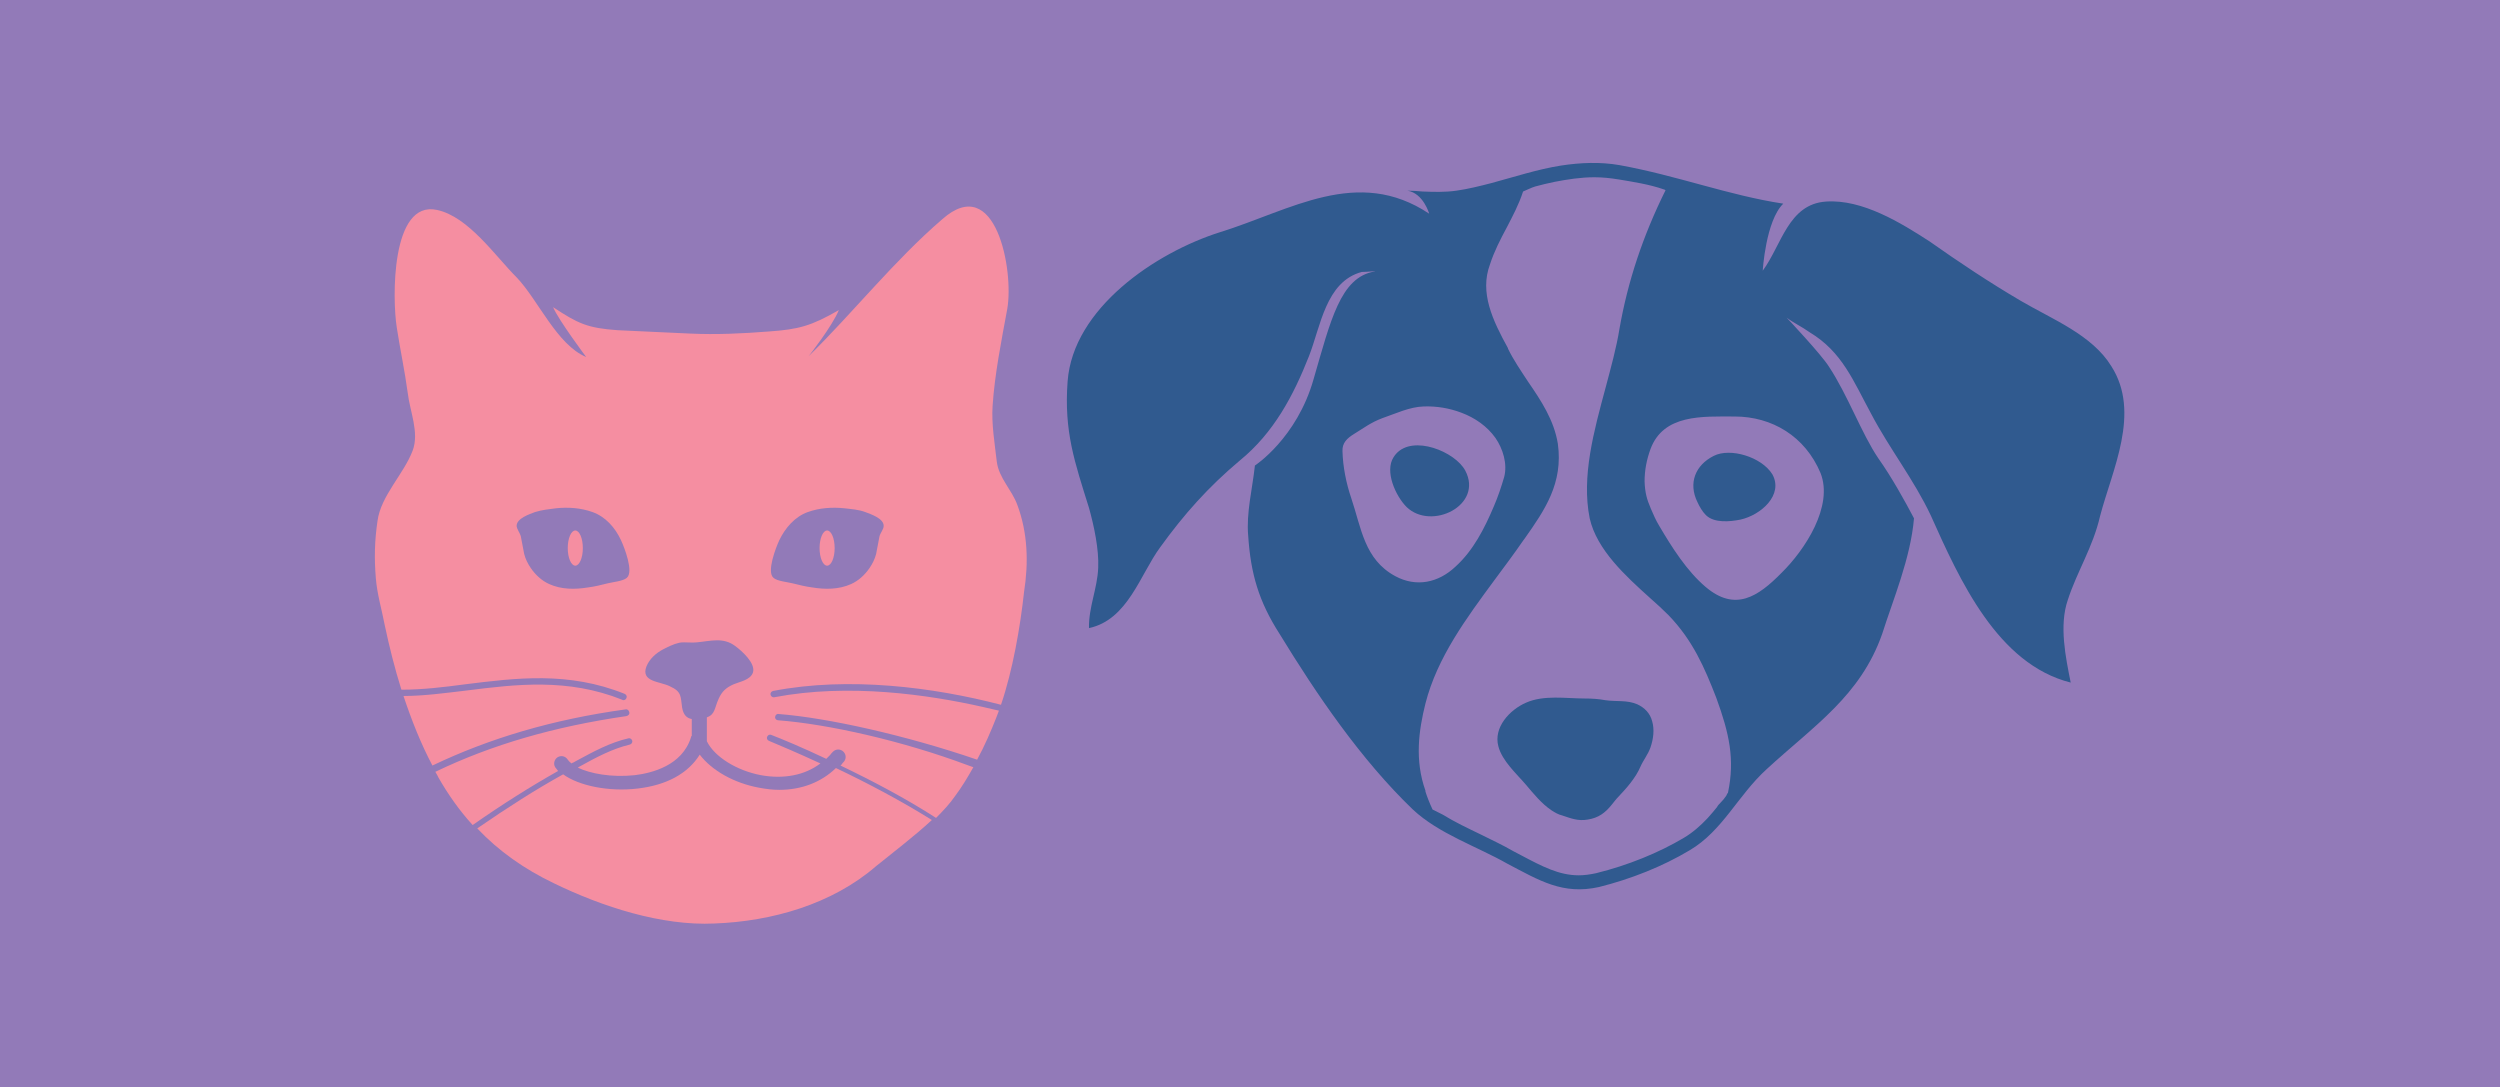
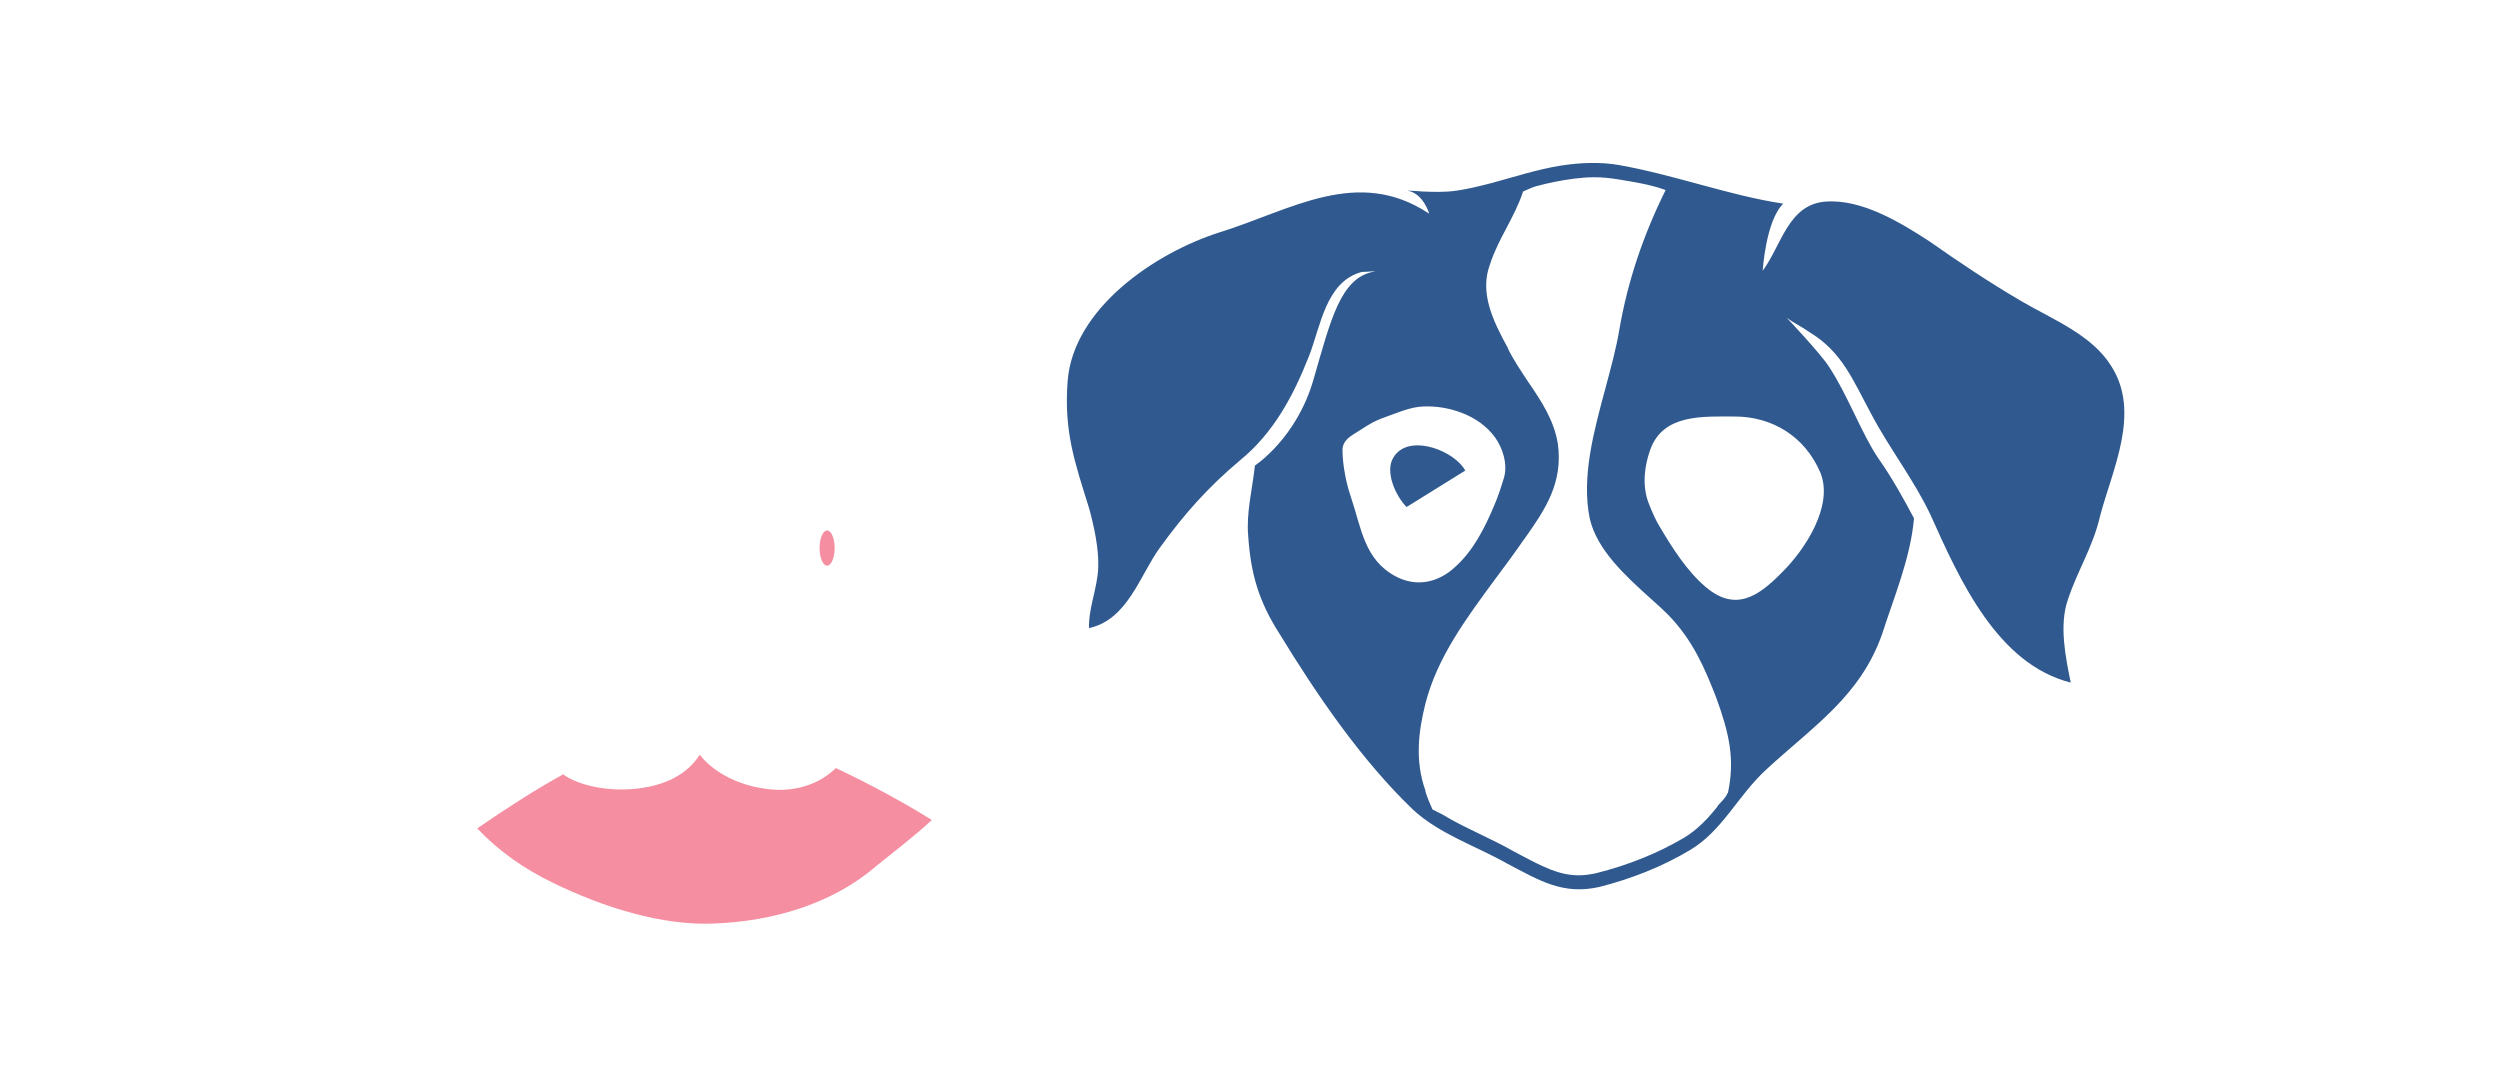
<svg xmlns="http://www.w3.org/2000/svg" width="1000" height="434.86" viewBox="0 0 1000 434.86">
  <defs />
-   <path fill="#927ab8" d="M 0 0 L 1000 0 L 1000 1000 L 0 1000 Z" />
  <path fill="#305a8f" transform="matrix(1.676 0 0 1.676 -31.299 -114.382)" d="M 519.876 191.453 C 522.776 180.353 529.676 166.753 522.576 155.653 C 517.976 148.153 508.476 144.453 500.976 140.053 C 493.476 135.653 486.276 130.853 479.176 125.853 C 472.376 121.453 463.176 115.753 454.476 116.353 C 445.476 116.953 443.876 126.753 439.376 132.853 C 439.376 132.853 440.076 120.953 444.276 116.853 C 431.176 114.853 418.976 110.153 405.176 107.653 C 400.576 106.853 395.876 107.053 391.276 107.753 C 385.576 108.653 380.176 110.453 374.576 111.953 C 371.876 112.653 369.076 113.353 366.276 113.753 C 363.476 114.153 360.876 114.053 358.176 113.953 C 356.976 113.853 355.876 113.753 354.576 113.753 C 358.376 114.353 359.776 119.253 359.776 119.253 C 342.676 107.853 326.676 118.453 309.876 123.653 C 294.376 128.553 274.776 141.853 273.476 159.253 C 272.576 171.253 275.176 178.553 278.576 189.453 C 279.776 193.753 280.976 199.353 280.776 203.753 C 280.576 208.753 278.476 213.153 278.576 218.153 C 287.876 216.153 290.776 205.353 295.576 198.853 C 301.276 190.953 307.076 184.453 314.576 178.153 C 322.676 171.553 327.376 162.653 331.076 153.253 C 333.876 146.153 335.076 135.453 343.676 133.153 C 344.976 133.153 347.676 132.853 346.676 133.053 C 338.576 134.453 336.276 144.653 332.176 158.753 C 328.176 172.853 318.176 179.353 318.176 179.353 C 317.576 184.953 316.076 190.653 316.576 196.153 C 317.176 205.153 319.076 211.753 324.076 219.553 C 332.876 233.953 343.476 249.553 355.876 261.453 C 362.076 267.253 371.176 270.253 378.376 274.353 C 386.176 278.453 391.676 281.853 400.276 279.953 C 407.876 278.053 415.476 275.053 421.976 271.153 C 429.776 266.553 433.476 258.053 440.276 251.853 C 451.576 241.453 462.676 234.353 467.876 219.553 C 470.476 211.353 474.676 201.453 475.476 191.953 L 475.476 191.953 C 473.376 187.953 470.176 182.153 466.976 177.653 C 462.976 171.753 459.676 162.553 455.176 155.753 C 453.376 152.853 445.076 144.053 445.076 144.053 C 446.776 145.353 448.776 146.253 450.576 147.553 C 458.376 152.253 460.976 159.153 465.276 167.053 C 469.576 175.253 475.476 182.753 479.476 191.253 C 486.376 206.653 495.376 226.753 512.876 231.153 C 511.676 225.153 510.076 217.553 512.176 211.453 C 514.376 204.653 518.176 198.853 519.876 191.453 Z M 351.676 205.753 C 344.276 201.753 343.576 194.253 341.176 187.153 C 339.976 183.653 339.176 179.653 339.076 175.953 C 338.976 173.953 340.176 172.853 341.776 171.853 C 344.076 170.453 345.876 169.053 348.576 168.053 C 351.776 166.953 355.076 165.353 358.476 165.253 C 361.576 165.153 364.576 165.653 367.476 166.753 C 367.476 166.753 367.476 166.753 367.476 166.753 C 370.676 167.953 373.576 169.953 375.576 172.753 C 377.376 175.353 378.476 178.953 377.676 182.053 C 376.976 184.453 376.176 186.853 375.176 189.153 C 372.976 194.353 370.276 199.653 366.076 203.453 C 361.976 207.353 356.676 208.453 351.676 205.753 Z M 431.076 257.453 C 430.876 257.653 430.776 257.953 430.676 258.153 C 430.276 258.753 429.776 259.353 429.276 259.853 C 428.976 260.153 428.676 260.453 428.476 260.853 C 427.776 261.753 426.976 262.653 426.176 263.553 C 424.476 265.353 422.676 266.953 420.476 268.253 C 414.576 271.753 407.276 274.753 399.576 276.653 C 398.176 276.953 396.776 277.153 395.476 277.153 C 390.776 277.153 386.776 275.053 381.676 272.353 C 381.076 272.053 380.376 271.653 379.776 271.353 C 377.376 269.953 374.776 268.753 372.176 267.453 C 369.076 265.953 365.876 264.453 362.976 262.653 C 362.976 262.653 362.976 262.653 362.976 262.653 C 362.176 262.253 361.376 261.853 360.576 261.453 C 359.776 259.753 359.176 258.153 358.876 257.153 L 358.876 257.053 L 358.876 256.953 C 356.276 249.653 357.276 242.553 358.876 236.153 C 361.676 225.153 368.676 215.753 375.376 206.653 C 377.676 203.553 380.076 200.353 382.276 197.153 L 382.576 196.753 C 387.376 189.953 391.776 183.553 390.476 174.153 C 389.576 168.553 386.476 163.853 383.376 159.353 C 381.676 156.753 379.876 154.153 378.576 151.453 L 378.576 151.353 C 374.876 144.653 371.776 138.053 374.276 131.353 C 375.276 128.253 376.776 125.353 378.276 122.553 C 379.676 119.853 381.176 117.053 382.176 113.953 C 383.176 113.553 384.076 113.053 385.076 112.753 C 386.576 112.353 388.176 111.953 389.676 111.653 C 392.776 111.053 395.976 110.553 399.176 110.553 C 401.176 110.553 402.976 110.753 404.876 111.053 C 408.476 111.653 412.376 112.253 415.776 113.453 C 415.876 113.453 416.076 113.553 416.176 113.653 C 410.776 124.553 407.176 135.353 405.176 146.753 C 404.476 151.153 403.176 155.853 401.876 160.753 C 399.076 171.153 396.076 181.953 398.076 191.953 C 399.776 199.453 406.576 205.653 412.576 211.053 C 414.176 212.453 415.576 213.753 416.876 215.053 C 422.676 221.053 425.476 227.553 428.276 234.753 C 431.376 243.253 432.776 249.453 431.076 257.453 Z M 453.176 181.153 C 456.276 189.053 449.476 199.453 443.876 204.953 C 438.176 210.753 432.776 214.253 425.776 208.353 C 421.276 204.553 417.676 198.853 414.676 193.753 C 413.876 192.453 413.276 191.053 412.676 189.653 C 411.676 187.353 411.276 185.753 411.176 183.153 C 411.176 180.453 411.676 177.953 412.576 175.453 C 415.676 167.053 424.976 167.653 432.676 167.653 C 441.576 167.653 449.476 172.353 453.176 181.153 Z" />
-   <path fill="#305a8f" transform="matrix(1.676 0 0 1.676 -31.299 -114.382)" d="M 409.476 236.353 C 406.976 235.253 404.376 235.753 401.776 235.353 C 400.176 235.053 398.576 234.953 396.876 234.953 C 392.376 234.953 387.176 234.053 382.876 235.953 C 378.976 237.653 375.076 241.853 376.276 246.353 C 377.176 249.853 380.576 252.853 382.876 255.553 C 384.576 257.553 386.576 260.053 388.976 261.653 C 389.776 262.153 390.576 262.653 391.476 262.853 C 393.576 263.553 395.276 264.253 397.576 263.853 C 400.176 263.453 401.776 262.253 403.376 260.253 C 403.876 259.653 404.376 258.953 404.976 258.353 C 406.876 256.353 409.076 253.853 410.176 251.253 C 410.876 249.653 411.976 248.353 412.576 246.653 C 413.276 244.653 413.576 242.353 412.976 240.353 C 412.476 238.453 411.176 237.153 409.476 236.353 Z" />
-   <path fill="#305a8f" transform="matrix(1.676 0 0 1.676 -31.299 -114.382)" d="M 427.676 177.053 C 423.276 179.253 421.576 183.553 423.776 188.053 C 424.276 189.153 424.976 190.353 425.776 191.153 C 427.776 193.153 431.576 192.753 434.076 192.253 C 438.976 191.153 444.376 186.353 441.676 181.453 C 439.076 177.253 431.576 175.053 427.676 177.053 Z" />
-   <path fill="#305a8f" transform="matrix(1.676 0 0 1.676 -31.299 -114.382)" d="M 368.376 180.553 C 365.976 176.053 355.976 171.953 351.876 176.553 C 351.676 176.753 351.476 177.053 351.276 177.353 C 349.076 180.753 351.776 186.653 354.376 189.253 C 360.276 194.953 372.776 188.853 368.376 180.553 Z" />
+   <path fill="#305a8f" transform="matrix(1.676 0 0 1.676 -31.299 -114.382)" d="M 368.376 180.553 C 365.976 176.053 355.976 171.953 351.876 176.553 C 351.676 176.753 351.476 177.053 351.276 177.353 C 349.076 180.753 351.776 186.653 354.376 189.253 Z" />
  <path fill="#f58ea1" transform="matrix(1.676 0 0 1.676 -31.299 -114.382)" d="M 217.876 199.053 C 217.876 201.373 217.07 203.253 216.076 203.253 C 215.082 203.253 214.276 201.373 214.276 199.053 C 214.276 196.734 215.082 194.853 216.076 194.853 C 217.07 194.853 217.876 196.734 217.876 199.053 Z" />
-   <path fill="#f58ea1" transform="matrix(1.676 0 0 1.676 -31.299 -114.382)" d="M 157.776 199.053 C 157.776 201.373 156.97 203.253 155.976 203.253 C 154.982 203.253 154.176 201.373 154.176 199.053 C 154.176 196.734 154.982 194.853 155.976 194.853 C 156.97 194.853 157.776 196.734 157.776 199.053 Z" />
-   <path fill="#f58ea1" transform="matrix(1.676 0 0 1.676 -31.299 -114.382)" d="M 204.376 240.153 C 203.976 240.153 203.576 239.753 203.676 239.353 C 203.676 238.953 204.076 238.553 204.476 238.653 C 216.176 239.553 234.976 243.753 251.876 249.553 C 253.676 246.253 255.176 242.753 256.476 239.453 C 256.676 238.953 256.876 238.353 257.076 237.853 C 255.776 237.553 254.576 237.253 253.176 236.953 C 240.276 234.053 221.276 231.253 203.476 234.653 C 203.076 234.753 202.676 234.453 202.576 234.053 C 202.476 233.653 202.776 233.253 203.176 233.153 C 221.276 229.653 241.476 232.253 257.576 236.453 C 260.376 228.253 262.176 217.853 263.076 209.553 C 264.176 202.553 263.976 195.453 261.476 188.753 C 260.176 185.153 257.076 182.353 256.576 178.453 C 256.076 174.053 255.276 169.453 255.576 165.053 C 256.076 157.553 257.676 149.553 259.076 141.953 C 260.676 132.853 256.376 109.253 243.576 120.553 C 232.076 130.453 222.376 142.753 211.676 153.253 C 211.676 153.253 217.276 146.153 218.876 142.253 C 212.276 146.053 209.276 146.853 202.276 147.353 C 195.876 147.853 189.676 148.153 183.276 147.853 C 177.376 147.553 171.776 147.353 166.076 147.053 C 158.876 146.553 156.576 145.453 150.676 141.553 C 151.976 144.653 158.576 153.453 158.576 153.453 C 151.576 150.553 147.076 139.753 141.976 134.453 C 136.876 129.353 130.476 119.953 122.976 118.353 C 111.976 115.953 112.276 139.553 113.376 146.453 C 114.176 151.653 115.276 156.753 115.976 161.953 C 116.476 166.353 118.776 171.453 117.176 175.753 C 115.076 181.353 109.576 186.553 108.776 192.553 C 108.076 197.353 107.976 201.453 108.376 206.253 C 108.676 210.053 109.776 213.653 110.476 217.353 C 111.576 222.553 112.876 227.753 114.476 232.853 C 119.476 232.853 124.576 232.253 129.776 231.553 C 141.876 230.053 154.376 228.453 167.776 233.853 C 168.176 234.053 168.376 234.453 168.176 234.853 C 168.076 235.153 167.776 235.353 167.476 235.353 C 167.376 235.353 167.276 235.353 167.176 235.253 C 154.176 230.053 141.876 231.553 129.976 233.053 C 124.876 233.653 119.776 234.353 114.976 234.353 C 116.876 240.053 119.076 245.653 121.876 250.953 C 135.476 244.453 150.576 239.953 167.976 237.553 C 168.376 237.453 168.776 237.753 168.876 238.253 C 168.976 238.653 168.676 239.053 168.176 239.153 C 150.976 241.653 136.076 245.953 122.576 252.453 C 122.776 252.853 123.076 253.253 123.276 253.753 C 125.676 257.953 128.376 261.753 131.476 265.153 C 138.776 260.053 145.476 255.853 151.876 252.253 C 151.676 251.953 151.376 251.653 151.176 251.353 C 150.676 250.553 150.976 249.453 151.776 248.953 C 152.676 248.453 153.676 248.753 154.176 249.553 C 154.376 249.853 154.676 250.153 155.076 250.453 C 155.176 250.353 155.376 250.253 155.476 250.253 L 156.376 249.753 C 160.276 247.653 164.276 245.453 168.676 244.453 C 169.076 244.353 169.476 244.653 169.576 245.053 C 169.676 245.453 169.376 245.853 168.976 245.953 C 164.776 246.953 160.876 249.053 157.076 251.153 L 156.576 251.453 C 159.476 252.853 164.576 253.853 170.176 253.253 C 174.276 252.753 181.476 250.953 183.576 244.253 C 183.576 244.053 183.676 243.953 183.776 243.853 L 183.776 239.853 C 182.576 239.653 181.776 238.853 181.476 237.153 C 181.076 234.553 181.476 233.353 178.576 232.053 C 176.276 230.853 171.476 231.053 172.976 227.253 C 173.676 225.553 175.176 224.153 176.876 223.253 C 178.076 222.653 179.376 221.953 180.776 221.653 C 181.176 221.553 181.576 221.553 181.976 221.553 C 182.976 221.553 183.976 221.653 184.976 221.553 C 188.276 221.253 191.276 220.253 194.176 222.453 C 195.676 223.553 199.076 226.553 198.376 228.753 C 197.776 230.553 195.176 230.953 193.776 231.553 C 191.976 232.353 190.976 233.253 190.176 235.053 C 189.176 237.253 189.376 238.753 187.376 239.453 L 187.376 245.153 C 189.176 248.853 194.476 252.153 200.276 253.253 C 205.776 254.253 210.776 253.253 214.476 250.453 C 209.076 247.953 204.576 246.053 202.176 245.053 C 201.776 244.853 201.576 244.453 201.776 244.053 C 201.976 243.653 202.376 243.453 202.776 243.653 C 205.376 244.653 210.176 246.653 215.876 249.353 C 216.176 249.053 216.476 248.753 216.776 248.453 C 216.976 248.153 217.276 247.853 217.476 247.653 C 218.176 246.953 219.276 246.953 219.976 247.653 C 220.676 248.353 220.676 249.453 219.976 250.153 C 219.976 250.153 219.876 250.253 219.776 250.353 C 219.676 250.453 219.676 250.553 219.576 250.653 C 219.476 250.753 219.376 250.853 219.276 250.953 C 226.576 254.453 234.976 258.853 242.076 263.453 C 243.776 261.753 245.376 260.053 246.676 258.153 C 248.176 256.153 249.576 253.853 250.976 251.353 C 250.476 251.153 250.076 251.053 249.576 250.853 C 234.076 245.053 216.276 241.053 204.376 240.153 Z M 204.676 197.153 C 206.076 194.253 208.376 191.553 211.476 190.453 C 214.276 189.453 217.276 189.253 220.176 189.553 C 221.876 189.753 223.576 189.853 225.176 190.453 C 226.476 190.953 229.576 191.953 229.576 193.753 C 229.576 194.553 228.776 195.453 228.576 196.253 C 228.276 197.653 228.076 199.053 227.776 200.453 C 227.476 201.653 226.876 202.853 226.176 203.853 C 225.076 205.453 223.576 206.853 221.776 207.653 C 218.876 208.953 215.576 208.953 212.576 208.453 C 210.976 208.253 209.376 207.853 207.776 207.453 C 206.576 207.153 204.176 206.953 203.276 206.153 C 201.576 204.753 203.876 198.853 204.676 197.153 Z M 168.276 206.153 C 167.376 206.953 164.976 207.153 163.776 207.453 C 162.176 207.853 160.576 208.253 158.976 208.453 C 155.876 208.953 152.676 208.953 149.776 207.653 C 147.976 206.853 146.476 205.453 145.376 203.853 C 144.676 202.853 144.076 201.653 143.776 200.453 C 143.476 199.053 143.276 197.653 142.976 196.253 C 142.776 195.453 141.976 194.453 141.976 193.753 C 141.976 191.953 145.076 190.953 146.376 190.453 C 147.976 189.953 149.776 189.753 151.376 189.553 C 154.276 189.253 157.276 189.453 160.076 190.453 C 163.176 191.553 165.476 194.153 166.876 197.153 C 167.676 198.853 169.976 204.753 168.276 206.153 Z" />
  <path fill="#f58ea1" transform="matrix(1.676 0 0 1.676 -31.299 -114.382)" d="M 204.676 256.753 C 203.076 256.753 201.476 256.553 199.876 256.253 C 193.876 255.153 188.576 252.153 185.676 248.353 C 182.876 252.853 177.776 255.653 170.776 256.453 C 163.876 257.253 156.776 255.753 153.076 253.053 C 146.576 256.653 139.976 260.853 132.576 265.953 C 137.676 271.353 143.776 275.653 150.876 279.053 C 162.376 284.653 176.576 289.253 189.176 288.653 C 202.876 288.153 217.276 284.053 227.776 274.953 C 232.076 271.453 236.876 267.853 241.076 263.953 C 233.876 259.453 225.576 255.053 218.176 251.553 C 214.676 254.953 209.976 256.753 204.676 256.753 Z" />
</svg>